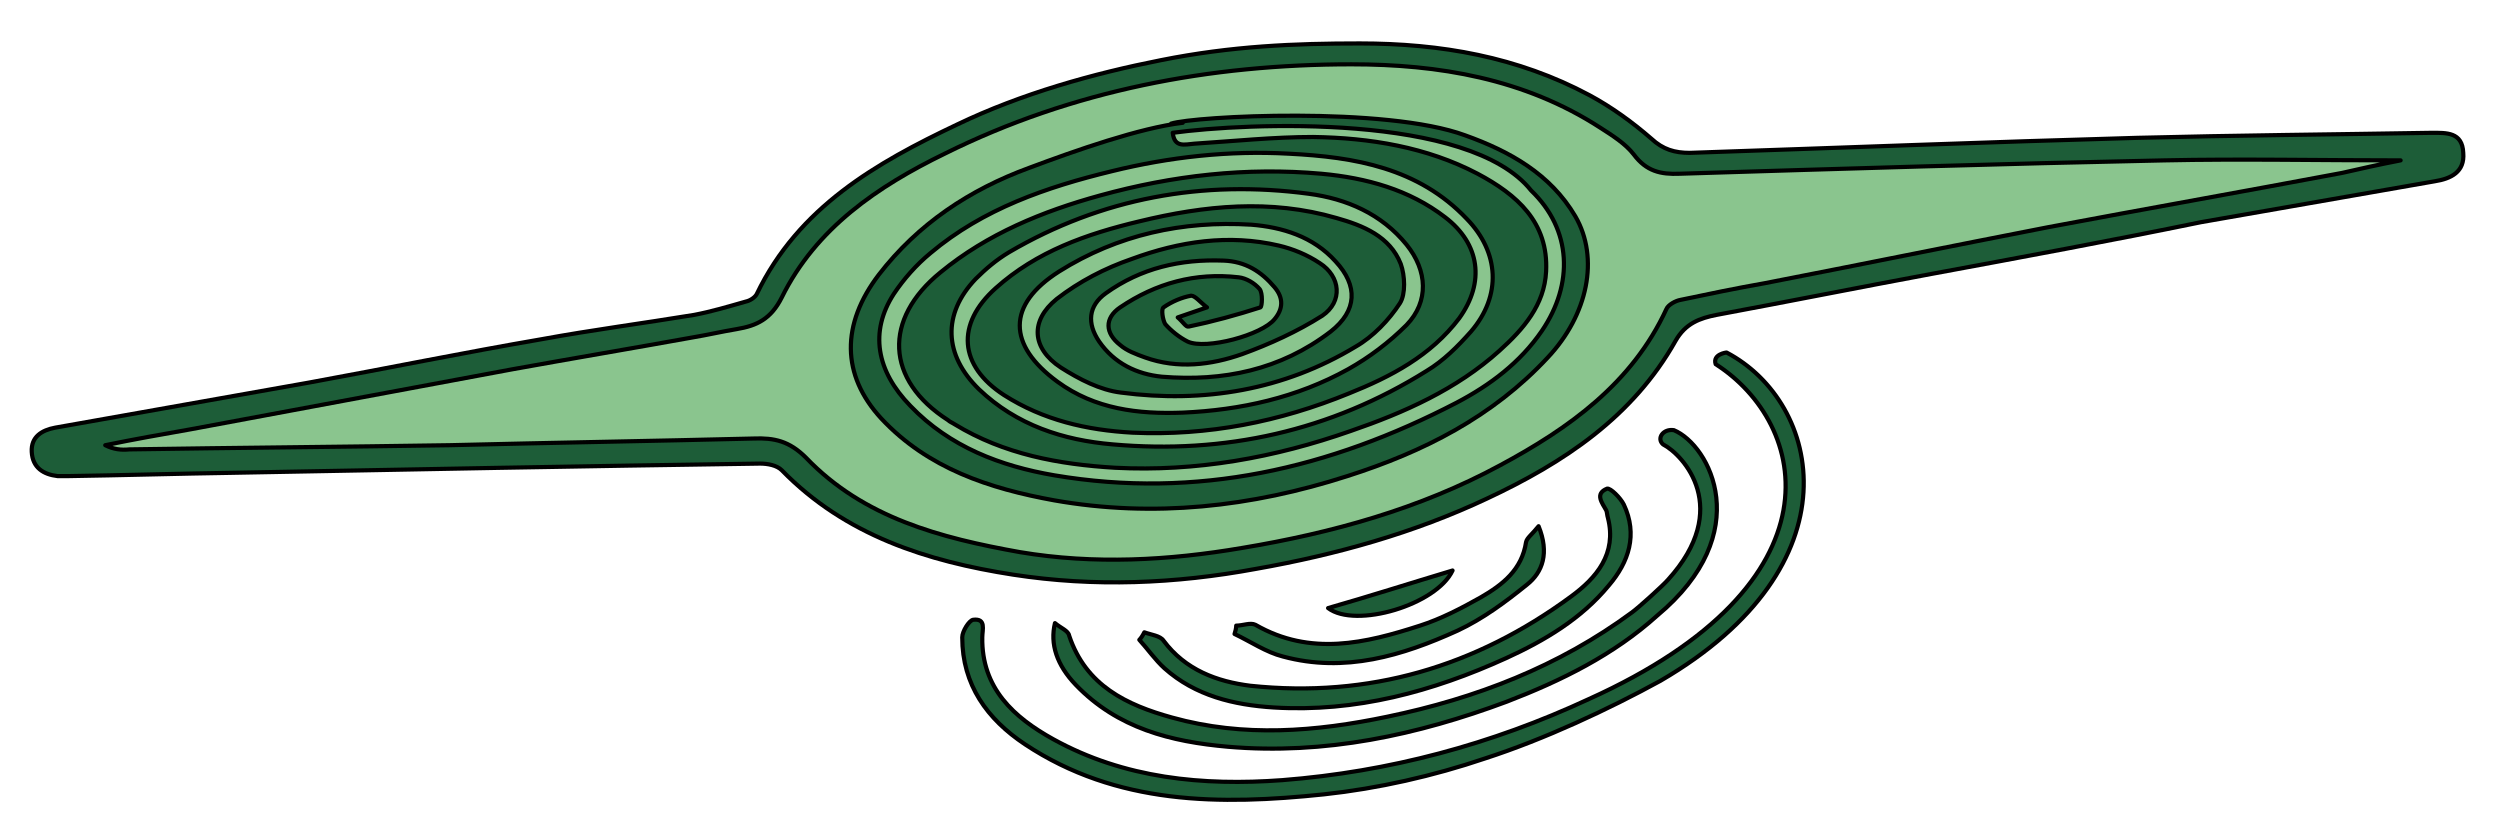
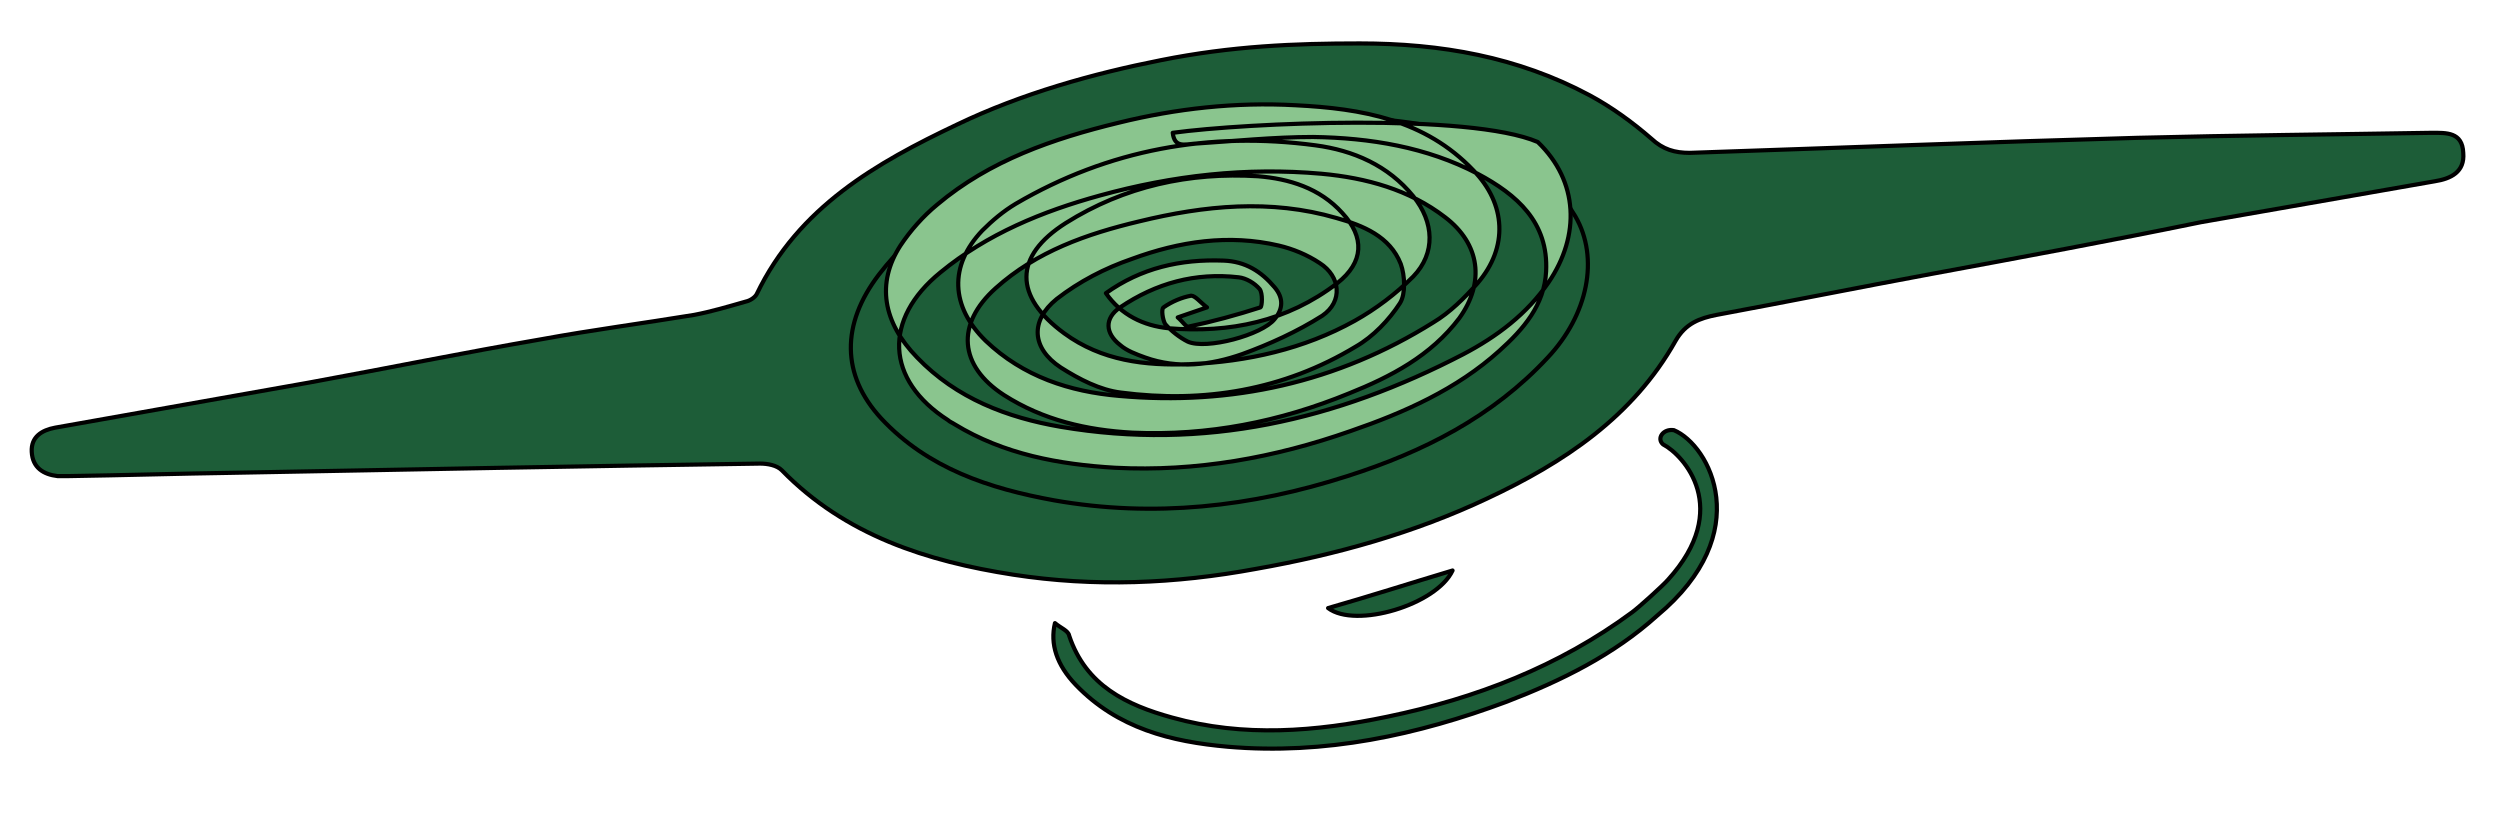
<svg xmlns="http://www.w3.org/2000/svg" version="1.2" baseProfile="tiny" id="Layer_1" x="0px" y="0px" viewBox="0 0 299.3 99.7" xml:space="preserve">
  <g id="Logo">
-     <path fill="#1D5D38" stroke="#000000" stroke-width="0.5" stroke-linecap="round" stroke-linejoin="round" d="M206.7,42.2   c11.4,6,15.8,25.5-7.9,39.3c-6.2,3.4-13.9,7-21,9.3c-6.2,2.1-12.8,3.6-19.3,4.3c-12.4,1.3-24.8,1.3-35.8-6c-4.5-3-7.5-7.1-7.5-12.8   c0-0.7,0.8-2,1.3-2.1c1.6-0.2,1.1,1.2,1.1,2.1c-0.1,6.1,3.8,9.6,8.5,12.2c8.5,4.7,17.9,5.6,27.4,4.9c12.8-1,25.1-4.3,36.7-9.7   c30.8-13.9,26.3-33,15.2-40.1C205,42.4,206.7,42.2,206.7,42.2z" />
    <path fill="#1D5D38" stroke="#000000" stroke-width="0.5" stroke-linecap="round" stroke-linejoin="round" d="M126.3,74.6   c0.7,0.6,1.6,0.9,1.7,1.5c2,6,6.9,8.3,12.3,9.8c8.6,2.4,17.2,1.7,25.8-0.1c10.6-2.2,20.5-6,29.3-12.5c0.7-0.5,3.7-3.2,4.3-3.9   c7.7-8.5,1.9-14.9-0.6-16.2c-0.8-0.7,0-1.9,1.3-1.7c4.3,1.8,9.9,12.3-2,22.2c-5.2,4.7-11.5,7.8-18,10.3c-10.7,4-21.8,6.4-33.4,5.4   c-6.8-0.6-13.2-2.2-18.2-7.4C126.5,79.6,125.7,77.1,126.3,74.6z" />
-     <path fill="#1D5D38" stroke="#000000" stroke-width="0.5" stroke-linecap="round" stroke-linejoin="round" d="M137,75.7   c0.8,0.3,1.9,0.4,2.3,1c2.6,3.5,6.4,4.9,10.4,5.4c14.2,1.5,27-2.3,38.4-10.7c3-2.2,5.5-5.1,4.4-9.4c-0.1-0.3-0.1-0.7-0.2-0.9   c-0.5-0.9-1.4-2,0.1-2.6c0.4-0.1,1.6,1.1,2,1.9c1.7,3.6,0.6,6.9-1.8,9.7c-3.3,4-7.7,6.6-12.3,8.7c-8.8,4-18,6.5-27.8,5.9   c-4.8-0.3-9.4-1.4-13.1-4.7c-1.1-1-2-2.3-3-3.4C136.6,76.4,136.8,76.1,137,75.7z" />
-     <path fill="#1D5D38" stroke="#000000" stroke-width="0.5" stroke-linecap="round" stroke-linejoin="round" d="M184.2,63   c1.3,3.2,0.5,5.5-1.4,7c-2.6,2.1-5.3,4.1-8.3,5.5c-6.6,3-13.5,5.1-20.9,3.1c-2-0.5-3.9-1.8-5.8-2.7c0.1-0.3,0.2-0.7,0.2-1   c0.8,0,1.7-0.4,2.3-0.1c6.6,3.8,13.2,2.2,19.7,0.1c2.5-0.8,5-2.1,7.3-3.4c2.6-1.5,4.9-3.3,5.4-6.6C182.8,64.4,183.4,64,184.2,63z" />
    <path fill="#1D5D38" stroke="#000000" stroke-width="0.5" stroke-linecap="round" stroke-linejoin="round" d="M173.9,68.3   c-1.9,4.1-11.6,7-14.9,4.5C163.9,71.4,168.9,69.8,173.9,68.3z" />
    <path fill="#1D5D38" stroke="#000000" stroke-width="0.5" stroke-linecap="round" stroke-linejoin="round" d="M263.5,26.6   c-10.7,2.2-21.5,4.2-32.3,6.2c-8.6,1.6-17.1,3.3-25.7,4.9c-2,0.4-3.7,1-4.9,3.1c-5.1,9.1-13.4,14.6-22.6,18.9   c-8.7,4.1-18,6.7-27.6,8.4c-9.7,1.8-19.4,2.2-29.1,0.7c-10.3-1.6-20.1-4.7-27.7-12.5c-0.6-0.6-1.7-0.8-2.6-0.8   C70.1,55.8,49,56.2,28,56.6c-6.6,0.1-13.3,0.3-19.9,0.4c-0.4,0-0.8,0-1.2,0c-1.7-0.2-3-1-3.1-2.9c-0.1-1.8,1.2-2.6,2.8-2.9   c10.1-1.8,20.3-3.6,30.4-5.4c9.3-1.7,18.6-3.6,27.9-5.2c6-1.1,12.1-1.9,18.2-2.9c2.1-0.4,4.1-1,6.2-1.6c0.5-0.1,1.1-0.5,1.3-0.9   c5-10.4,14.3-15.7,24-20.3c7.7-3.7,16.3-6.1,24.4-7.7c8.5-1.7,16-2,23.8-2c9.7,0,18.9,1.6,27.5,6.2c2.6,1.4,5.1,3.2,7.4,5.2   c1.4,1.3,2.8,1.7,4.6,1.7c17.9-0.6,35.7-1.3,53.6-1.8c11.7-0.3,23.4-0.4,35.2-0.6c1.8,0,3.7-0.1,3.8,2.4c0.2,2.3-1.5,3.1-3.4,3.4   L263.5,26.6z" />
-     <path fill="#8AC58E" stroke="#000000" stroke-width="0.5" stroke-linecap="round" stroke-linejoin="round" d="M287.4,19.2   c-9.8,0-19.1-0.2-28.3,0c-19.3,0.4-38.6,1-58,1.6c-2.3,0.1-4-0.3-5.5-2.3c-1-1.3-2.6-2.3-4-3.2c-9.1-5.9-19.4-7.6-29.8-7.6   c-16.9,0-33.4,3.1-48.7,10.7c-8,3.9-15.4,8.9-19.5,17.2c-1.3,2.6-3,3.4-5.4,3.8c-1.8,0.3-3.5,0.7-5.3,1c-7.2,1.3-14.3,2.5-21.5,3.8   c-12.9,2.4-25.7,4.8-38.6,7.2c-3.4,0.6-6.8,1.2-10.2,1.9c1,0.5,1.9,0.6,2.9,0.5c12.8-0.2,25.6-0.3,38.3-0.5   C66,53,78.1,52.8,90.2,52.5c2.5-0.1,4.3,0.3,6.3,2.3c6.9,7.2,16.1,9.6,25.6,11.3c8.9,1.5,17.8,1,26.6-0.5   c10.8-1.8,21.3-4.7,30.9-9.9c8.2-4.4,15.8-9.8,19.9-18.7c0.2-0.5,1.1-1,1.7-1.1c3.3-0.7,6.7-1.4,10.1-2c11.3-2.2,22.6-4.5,33.9-6.7   c11.7-2.2,23.5-4.3,35.2-6.5C282.6,20.2,284.8,19.7,287.4,19.2z" />
    <path fill="#1D5D38" stroke="#000000" stroke-width="0.5" stroke-linecap="round" stroke-linejoin="round" d="M140.2,14.8   c2.8-0.9,25.7-2.1,35.2,1.4c5.3,1.9,10.2,4.6,13.2,9.7c2.9,5,1.5,11.8-3.3,16.9c-6.6,7.1-14.9,11.3-24,14.2   c-11.5,3.7-23.2,5-35.1,2.9c-7.7-1.4-15.1-3.8-20.7-9.8c-4.8-5.2-4.8-11.3-0.3-17.2c4.7-6.1,10.9-10.2,18-12.8   c5.6-2.1,13.3-4.8,18.4-5.4" />
-     <path fill="#8AC58E" stroke="#000000" stroke-width="0.5" stroke-linecap="round" stroke-linejoin="round" d="M140.4,15.9   c0.2,1.8,1.4,1.4,2.6,1.3c4.7-0.3,9.5-0.8,14.2-0.8c6.8,0.1,13.6,1.2,19.7,4.4c4.7,2.5,8.5,5.8,8.2,11.7c-0.2,4-2.7,6.9-5.6,9.5   c-5.1,4.6-11.4,7.4-17.8,9.6c-9.1,3.2-18.5,4.9-28.2,4.4c-6.7-0.4-13.3-1.6-19.2-5.2c-0.3-0.2-0.6-0.3-0.8-0.5   c-7.5-4.8-7.8-12.1-0.9-17.7c5.6-4.6,12.2-7.3,19.1-9.2c8.7-2.4,17.5-3.4,26.5-2.6c5.4,0.5,10.5,1.9,14.8,5.2   c4.2,3.2,4.8,7.8,1.7,12.1c-3.4,4.5-8.2,7-13.2,9c-8.3,3.4-16.9,5.1-25.9,4.7c-5.5-0.3-10.7-1.5-15.4-4.5c-5.4-3.5-5.8-8.5-1-12.8   c4.9-4.4,10.9-6.5,17.2-8c7.8-1.9,15.7-2.7,23.6-0.4c3.2,0.9,6.4,2.2,7.7,5.5c0.5,1.4,0.6,3.6-0.1,4.7c-1.3,2-3.2,4-5.3,5.2   c-8.6,5.2-18.2,6.8-28.1,5.5c-2.5-0.3-5-1.6-7.2-3c-3.5-2.3-3.7-5.6-0.5-8.2c2.7-2.1,5.8-3.7,9-4.8c5.7-2.1,11.6-3,17.6-1.6   c1.7,0.4,3.4,1.1,4.9,2.1c2.5,1.6,2.8,4.6,0.3,6.3c-3,1.9-6.3,3.4-9.6,4.6c-3.7,1.3-7.7,1.8-11.6,0.4c-1.1-0.4-2.2-0.8-3-1.5   c-1.8-1.4-1.9-3.2,0-4.5c4.3-2.9,9-4.2,14.2-3.6c0.9,0.1,1.9,0.7,2.5,1.4c0.4,0.5,0.3,2.1,0.1,2.2c-2.8,0.9-5.7,1.7-8.6,2.3   c-0.3,0.1-0.7-0.6-1.3-1.1c1.2-0.4,2-0.7,3.5-1.2c-0.8-0.6-1.4-1.4-1.9-1.4c-1.1,0.2-2.3,0.7-3.3,1.4c-0.3,0.2-0.1,1.5,0.2,2   c0.7,0.8,1.7,1.6,2.7,2.1c2.2,1,8.9-0.8,10.4-2.7c1-1.2,1.1-2.5,0-3.8c-1.6-1.9-3.5-3.1-6.1-3.2c-5.2-0.2-9.9,0.9-14.1,3.9   c-2.1,1.5-2.3,3.6-0.8,5.8c1.8,2.6,4.5,3.9,7.5,4.2c7.3,0.6,14.2-0.8,20.2-5.4c3.2-2.5,3.3-5.5,0.6-8.4c-2.7-3-6.4-4.1-10.1-4.4   c-8.2-0.5-16,1.2-23,5.6c-6.3,4-6.2,8.8-0.2,13.2c4.5,3.3,9.7,3.9,15,3.7c6.9-0.3,13.7-1.8,19.8-5.2c2.5-1.4,4.9-3.2,7-5.3   c2.7-2.8,2.5-6.5,0-9.6c-3-3.7-7.2-5.5-11.7-6.1c-12.7-1.7-24.8,0.5-35.9,7c-1.5,0.9-2.8,2-4,3.2c-4,4.2-3.8,9.1,0.4,13.2   c4.5,4.3,10.1,6.1,16,6.6c13.4,1.2,26.1-1.6,37.6-8.8c2-1.2,3.7-2.9,5.3-4.7c3.7-4.3,3.4-9.5-0.5-13.5c-5.8-6.1-13.4-7.4-21.3-7.8   c-7.2-0.4-14.3,0.4-21.2,2.1c-7.8,1.9-15.4,4.5-21.7,9.8c-1.7,1.4-3.2,3.1-4.4,4.9c-2.9,4.5-2.1,9.2,2,13.4   c4.7,4.9,10.8,7.2,17.2,8.3c17.1,2.9,33-0.8,48.2-8.7c4-2.1,7.6-4.8,10.2-8.6c3.8-5.6,3.6-12.1-1.3-16.8   C175.9,13.5,149.2,14.7,140.4,15.9" />
+     <path fill="#8AC58E" stroke="#000000" stroke-width="0.5" stroke-linecap="round" stroke-linejoin="round" d="M140.4,15.9   c0.2,1.8,1.4,1.4,2.6,1.3c4.7-0.3,9.5-0.8,14.2-0.8c6.8,0.1,13.6,1.2,19.7,4.4c4.7,2.5,8.5,5.8,8.2,11.7c-0.2,4-2.7,6.9-5.6,9.5   c-5.1,4.6-11.4,7.4-17.8,9.6c-9.1,3.2-18.5,4.9-28.2,4.4c-6.7-0.4-13.3-1.6-19.2-5.2c-0.3-0.2-0.6-0.3-0.8-0.5   c-7.5-4.8-7.8-12.1-0.9-17.7c5.6-4.6,12.2-7.3,19.1-9.2c8.7-2.4,17.5-3.4,26.5-2.6c5.4,0.5,10.5,1.9,14.8,5.2   c4.2,3.2,4.8,7.8,1.7,12.1c-3.4,4.5-8.2,7-13.2,9c-8.3,3.4-16.9,5.1-25.9,4.7c-5.5-0.3-10.7-1.5-15.4-4.5c-5.4-3.5-5.8-8.5-1-12.8   c4.9-4.4,10.9-6.5,17.2-8c7.8-1.9,15.7-2.7,23.6-0.4c3.2,0.9,6.4,2.2,7.7,5.5c0.5,1.4,0.6,3.6-0.1,4.7c-1.3,2-3.2,4-5.3,5.2   c-8.6,5.2-18.2,6.8-28.1,5.5c-2.5-0.3-5-1.6-7.2-3c-3.5-2.3-3.7-5.6-0.5-8.2c2.7-2.1,5.8-3.7,9-4.8c5.7-2.1,11.6-3,17.6-1.6   c1.7,0.4,3.4,1.1,4.9,2.1c2.5,1.6,2.8,4.6,0.3,6.3c-3,1.9-6.3,3.4-9.6,4.6c-3.7,1.3-7.7,1.8-11.6,0.4c-1.1-0.4-2.2-0.8-3-1.5   c-1.8-1.4-1.9-3.2,0-4.5c4.3-2.9,9-4.2,14.2-3.6c0.9,0.1,1.9,0.7,2.5,1.4c0.4,0.5,0.3,2.1,0.1,2.2c-2.8,0.9-5.7,1.7-8.6,2.3   c-0.3,0.1-0.7-0.6-1.3-1.1c1.2-0.4,2-0.7,3.5-1.2c-0.8-0.6-1.4-1.4-1.9-1.4c-1.1,0.2-2.3,0.7-3.3,1.4c-0.3,0.2-0.1,1.5,0.2,2   c0.7,0.8,1.7,1.6,2.7,2.1c2.2,1,8.9-0.8,10.4-2.7c1-1.2,1.1-2.5,0-3.8c-1.6-1.9-3.5-3.1-6.1-3.2c-5.2-0.2-9.9,0.9-14.1,3.9   c1.8,2.6,4.5,3.9,7.5,4.2c7.3,0.6,14.2-0.8,20.2-5.4c3.2-2.5,3.3-5.5,0.6-8.4c-2.7-3-6.4-4.1-10.1-4.4   c-8.2-0.5-16,1.2-23,5.6c-6.3,4-6.2,8.8-0.2,13.2c4.5,3.3,9.7,3.9,15,3.7c6.9-0.3,13.7-1.8,19.8-5.2c2.5-1.4,4.9-3.2,7-5.3   c2.7-2.8,2.5-6.5,0-9.6c-3-3.7-7.2-5.5-11.7-6.1c-12.7-1.7-24.8,0.5-35.9,7c-1.5,0.9-2.8,2-4,3.2c-4,4.2-3.8,9.1,0.4,13.2   c4.5,4.3,10.1,6.1,16,6.6c13.4,1.2,26.1-1.6,37.6-8.8c2-1.2,3.7-2.9,5.3-4.7c3.7-4.3,3.4-9.5-0.5-13.5c-5.8-6.1-13.4-7.4-21.3-7.8   c-7.2-0.4-14.3,0.4-21.2,2.1c-7.8,1.9-15.4,4.5-21.7,9.8c-1.7,1.4-3.2,3.1-4.4,4.9c-2.9,4.5-2.1,9.2,2,13.4   c4.7,4.9,10.8,7.2,17.2,8.3c17.1,2.9,33-0.8,48.2-8.7c4-2.1,7.6-4.8,10.2-8.6c3.8-5.6,3.6-12.1-1.3-16.8   C175.9,13.5,149.2,14.7,140.4,15.9" />
  </g>
</svg>